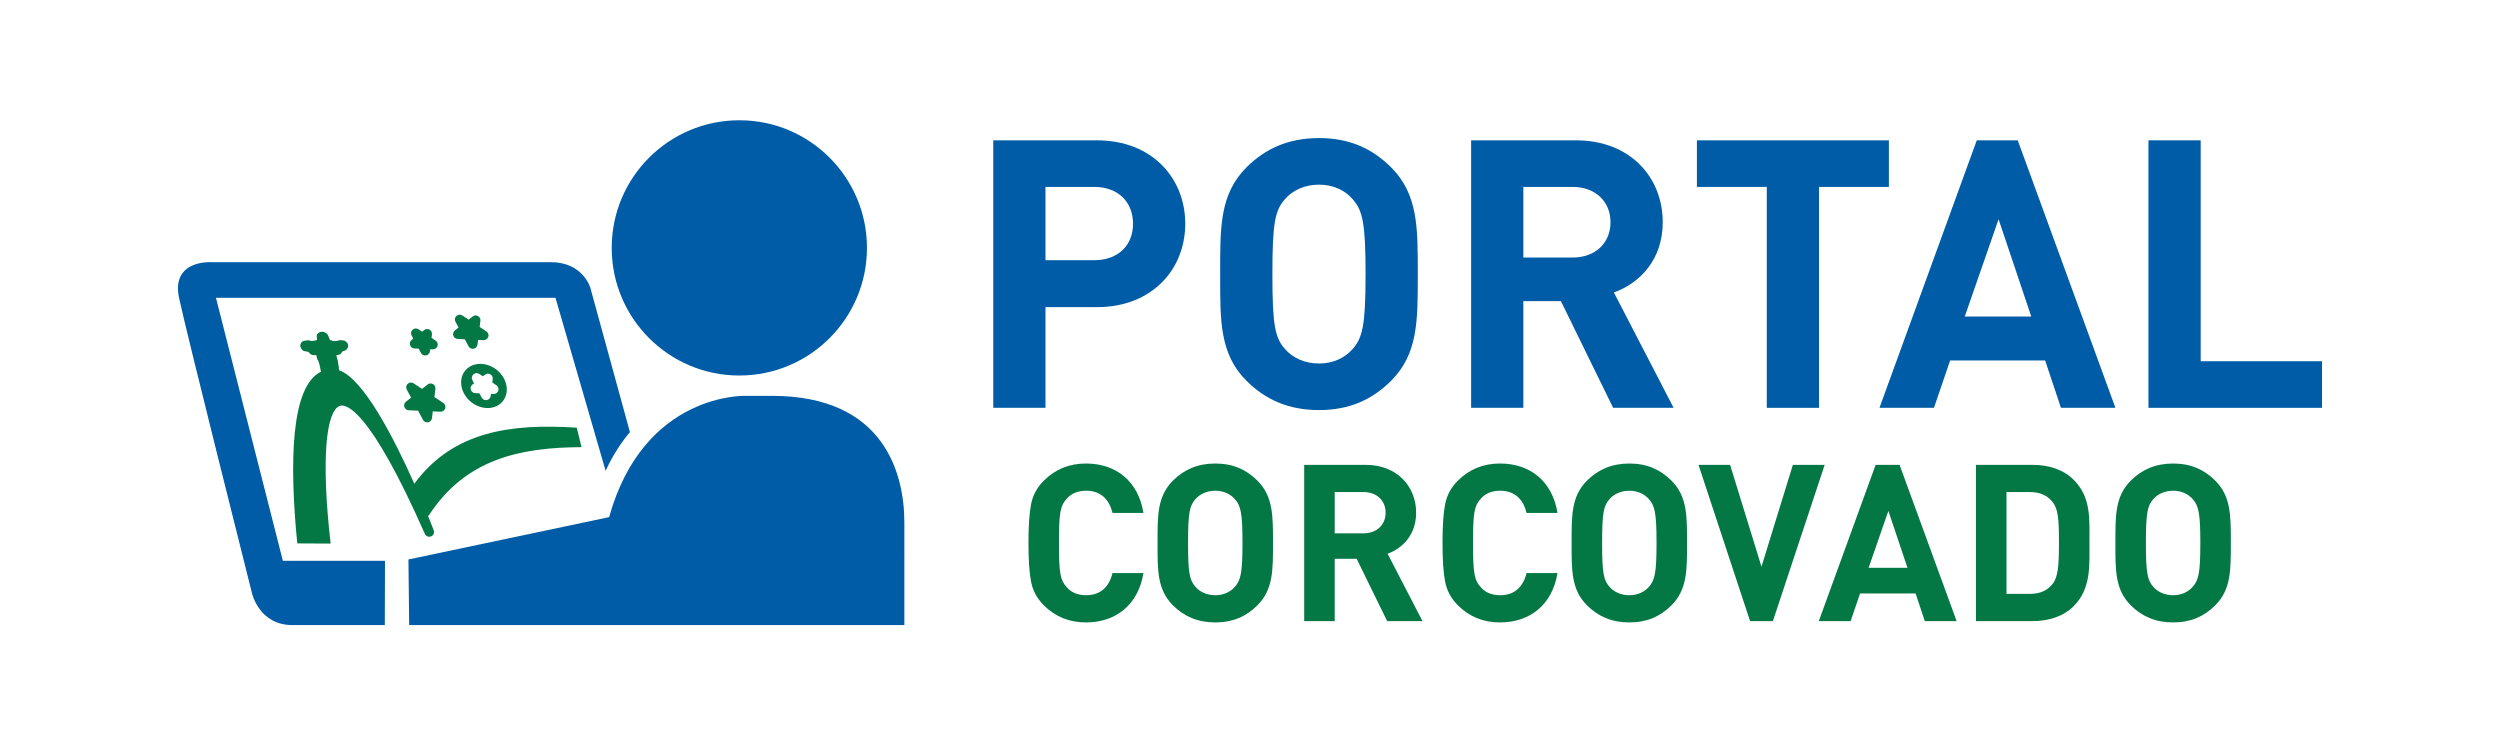
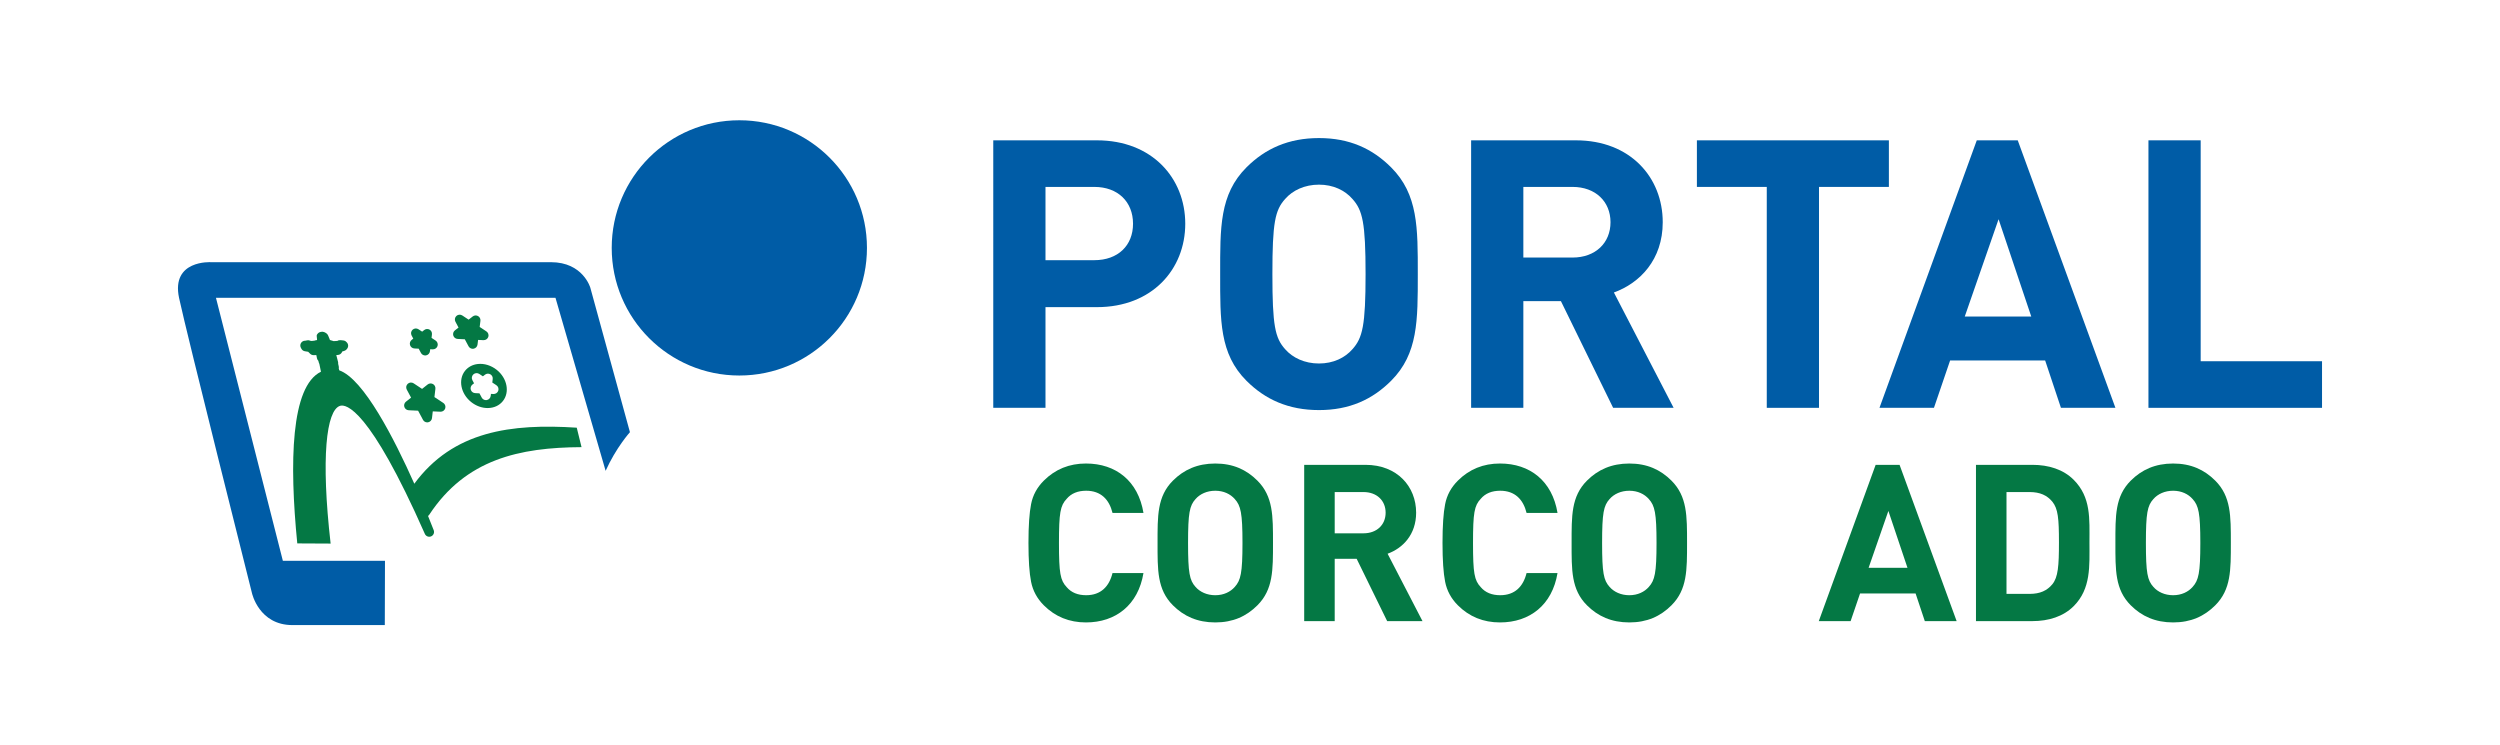
<svg xmlns="http://www.w3.org/2000/svg" version="1.1" id="Camada_1" x="0px" y="0px" width="291.808px" height="87px" viewBox="0 0 291.808 87" enable-background="new 0 0 291.808 87" xml:space="preserve">
  <g>
    <path fill="#005CA6" d="M128.041,35.85h-6.008v11.753h-6.096V16.38h12.104c6.446,0,10.306,4.429,10.306,9.735   S134.487,35.85,128.041,35.85 M127.734,21.817h-5.701v8.552h5.701c2.763,0,4.517-1.711,4.517-4.254   C132.251,23.571,130.497,21.817,127.734,21.817" />
    <path fill="#005CA6" d="M162.376,44.446c-2.193,2.192-4.868,3.42-8.42,3.42c-3.552,0-6.271-1.228-8.464-3.42   c-3.157-3.158-3.07-7.061-3.07-12.455s-0.087-9.297,3.07-12.455c2.193-2.192,4.912-3.42,8.464-3.42c3.552,0,6.227,1.228,8.42,3.42   c3.157,3.158,3.113,7.061,3.113,12.455S165.533,41.288,162.376,44.446 M157.859,23.22c-0.877-1.008-2.237-1.667-3.903-1.667   c-1.666,0-3.07,0.659-3.947,1.667c-1.184,1.316-1.491,2.763-1.491,8.771c0,6.008,0.307,7.455,1.491,8.771   c0.877,1.008,2.281,1.666,3.947,1.666c1.666,0,3.026-0.658,3.903-1.666c1.184-1.316,1.535-2.763,1.535-8.771   C159.394,25.983,159.043,24.536,157.859,23.22" />
    <path fill="#005CA6" d="M188.291,47.603l-6.095-12.454h-4.386v12.454h-6.096V16.38h12.236c6.358,0,10.13,4.341,10.13,9.56   c0,4.385-2.675,7.104-5.701,8.2l6.972,13.463H188.291z M183.555,21.817h-5.745v8.245h5.745c2.675,0,4.429-1.711,4.429-4.122   C187.984,23.527,186.23,21.817,183.555,21.817" />
    <polygon fill="#005CA6" points="212.319,21.817 212.319,47.603 206.223,47.603 206.223,21.817 198.067,21.817 198.067,16.38    220.476,16.38 220.476,21.817  " />
    <path fill="#005CA6" d="M240.559,47.603l-1.842-5.526h-11.094l-1.886,5.526h-6.359l11.358-31.224h4.78l11.402,31.224H240.559z    M233.28,25.588l-3.947,11.358h7.762L233.28,25.588z" />
    <polygon fill="#005CA6" points="250.774,47.603 250.774,16.379 256.87,16.379 256.87,42.165 271.035,42.165 271.035,47.603  " />
    <path fill="#047844" d="M126.757,72.652c-1.947,0-3.586-0.666-4.919-1.999c-0.794-0.793-1.281-1.716-1.486-2.741   c-0.204-1.025-0.307-2.536-0.307-4.534s0.103-3.51,0.307-4.535c0.205-1.05,0.692-1.947,1.486-2.741   c1.333-1.332,2.972-1.999,4.919-1.999c3.51,0,6.098,2.05,6.712,5.765h-3.612c-0.384-1.563-1.358-2.588-3.074-2.588   c-0.974,0-1.742,0.308-2.28,0.948c-0.743,0.794-0.897,1.614-0.897,5.15c0,3.535,0.154,4.355,0.897,5.149   c0.538,0.641,1.306,0.948,2.28,0.948c1.716,0,2.69-1.025,3.074-2.588h3.612C132.855,70.602,130.241,72.652,126.757,72.652" />
    <path fill="#047844" d="M146.77,70.654c-1.282,1.281-2.844,1.998-4.919,1.998c-2.075,0-3.664-0.717-4.945-1.998   c-1.844-1.845-1.793-4.125-1.793-7.276s-0.051-5.431,1.793-7.276c1.281-1.281,2.87-1.998,4.945-1.998   c2.075,0,3.637,0.717,4.919,1.998c1.844,1.845,1.819,4.125,1.819,7.276S148.614,68.809,146.77,70.654 M144.131,58.254   c-0.513-0.589-1.307-0.973-2.28-0.973c-0.974,0-1.794,0.384-2.306,0.973c-0.692,0.769-0.871,1.614-0.871,5.124   s0.179,4.355,0.871,5.124c0.512,0.589,1.332,0.974,2.306,0.974c0.973,0,1.767-0.385,2.28-0.974   c0.691-0.769,0.896-1.614,0.896-5.124S144.822,59.023,144.131,58.254" />
    <path fill="#047844" d="M161.914,72.498l-3.561-7.275h-2.562v7.275h-3.561V54.257h7.148c3.715,0,5.918,2.537,5.918,5.585   c0,2.562-1.563,4.151-3.331,4.791l4.074,7.865H161.914z M159.147,57.434h-3.356v4.816h3.356c1.563,0,2.588-0.999,2.588-2.408   C161.735,58.434,160.71,57.434,159.147,57.434" />
    <path fill="#047844" d="M175.086,72.652c-1.947,0-3.586-0.666-4.919-1.999c-0.794-0.793-1.281-1.716-1.486-2.741   c-0.204-1.025-0.307-2.536-0.307-4.534s0.103-3.51,0.307-4.535c0.205-1.05,0.692-1.947,1.486-2.741   c1.333-1.332,2.972-1.999,4.919-1.999c3.51,0,6.098,2.05,6.712,5.765h-3.612c-0.384-1.563-1.358-2.588-3.074-2.588   c-0.974,0-1.742,0.308-2.28,0.948c-0.743,0.794-0.897,1.614-0.897,5.15c0,3.535,0.154,4.355,0.897,5.149   c0.538,0.641,1.306,0.948,2.28,0.948c1.716,0,2.69-1.025,3.074-2.588h3.612C181.184,70.602,178.57,72.652,175.086,72.652" />
    <path fill="#047844" d="M195.099,70.654c-1.282,1.281-2.844,1.998-4.919,1.998c-2.075,0-3.664-0.717-4.945-1.998   c-1.844-1.845-1.793-4.125-1.793-7.276s-0.051-5.431,1.793-7.276c1.281-1.281,2.87-1.998,4.945-1.998   c2.075,0,3.637,0.717,4.919,1.998c1.844,1.845,1.819,4.125,1.819,7.276S196.943,68.809,195.099,70.654 M192.46,58.254   c-0.513-0.589-1.307-0.973-2.28-0.973c-0.974,0-1.794,0.384-2.306,0.973c-0.692,0.769-0.871,1.614-0.871,5.124   s0.179,4.355,0.871,5.124c0.512,0.589,1.332,0.974,2.306,0.974c0.973,0,1.767-0.385,2.28-0.974   c0.691-0.769,0.896-1.614,0.896-5.124S193.151,59.023,192.46,58.254" />
-     <polygon fill="#047844" points="206.938,72.498 204.274,72.498 198.253,54.257 201.942,54.257 205.606,66.144 209.27,54.257    212.984,54.257  " />
    <path fill="#047844" d="M224.67,72.499l-1.076-3.228h-6.482l-1.102,3.228h-3.715l6.636-18.241h2.793l6.661,18.241H224.67z    M220.417,59.638l-2.306,6.635h4.535L220.417,59.638z" />
    <path fill="#047844" d="M242.043,70.756c-1.204,1.204-2.921,1.742-4.817,1.742h-6.584V54.257h6.584   c1.896,0,3.613,0.538,4.817,1.742c2.05,2.05,1.845,4.561,1.845,7.302S244.093,68.707,242.043,70.756 M239.559,58.561   c-0.615-0.743-1.435-1.127-2.665-1.127h-2.689v11.887h2.689c1.23,0,2.05-0.384,2.665-1.127c0.666-0.82,0.769-2.127,0.769-4.893   C240.327,60.534,240.224,59.381,239.559,58.561" />
    <path fill="#047844" d="M258.573,70.654c-1.282,1.281-2.844,1.998-4.919,1.998c-2.075,0-3.664-0.717-4.945-1.998   c-1.844-1.845-1.793-4.125-1.793-7.276s-0.051-5.431,1.793-7.276c1.281-1.281,2.87-1.998,4.945-1.998   c2.075,0,3.637,0.717,4.919,1.998c1.844,1.845,1.819,4.125,1.819,7.276S260.417,68.809,258.573,70.654 M255.934,58.254   c-0.513-0.589-1.307-0.973-2.28-0.973c-0.974,0-1.794,0.384-2.306,0.973c-0.692,0.769-0.871,1.614-0.871,5.124   s0.179,4.355,0.871,5.124c0.512,0.589,1.332,0.974,2.306,0.974c0.973,0,1.767-0.385,2.28-0.974   c0.691-0.769,0.896-1.614,0.896-5.124S256.625,59.023,255.934,58.254" />
    <path fill="#005CA6" d="M70.691,54.957l-5.853-20.196H25.207l7.808,30.694h11.921l-0.021,7.507H34.137   c-3.919,0-4.727-3.732-4.727-3.732s-7.638-30.358-8.51-34.457c-0.947-4.457,3.719-4.17,3.719-4.17h39.689   c3.745,0,4.596,2.979,4.596,2.979l4.624,16.863C73.528,50.445,71.904,52.251,70.691,54.957" />
-     <path fill="#005CA6" d="M47.76,72.96h57.801V61.024c0-5.722-2.317-14.819-15.45-14.819h-3.078c0,0-11.858-0.444-15.934,14.156   l-23.425,4.941L47.76,72.96z" />
    <path fill="#005CA6" d="M101.194,28.935c0,8.227-6.669,14.897-14.897,14.897c-8.227,0-14.896-6.67-14.896-14.897   c0-8.227,6.669-14.897,14.896-14.897C94.525,14.038,101.194,20.708,101.194,28.935" />
    <path fill="#047844" d="M55.765,42.488c-0.606,0.069-1.134,0.352-1.489,0.799c-0.819,1.035-0.496,2.669,0.722,3.642   c0.568,0.451,1.247,0.699,1.917,0.699h0.025c0.722-0.007,1.347-0.296,1.759-0.815H58.7c0.822-1.036,0.5-2.669-0.718-3.642   C57.328,42.651,56.518,42.402,55.765,42.488 M56.61,43.734c0.178-0.14,0.423-0.158,0.62-0.048c0.198,0.111,0.309,0.33,0.282,0.555   l-0.049,0.409l0.475,0.313c0.21,0.139,0.302,0.401,0.223,0.641c-0.078,0.24-0.312,0.393-0.558,0.386l-0.297-0.015l-0.029,0.235   c-0.028,0.242-0.211,0.439-0.452,0.484c-0.034,0.006-0.069,0.01-0.103,0.01c-0.204,0-0.395-0.112-0.494-0.296l-0.266-0.496   l-0.501-0.025c-0.234-0.011-0.436-0.166-0.507-0.389c-0.071-0.222,0.004-0.466,0.188-0.61l0.19-0.15l-0.194-0.362   c-0.121-0.226-0.074-0.505,0.116-0.678c0.19-0.173,0.472-0.195,0.686-0.054l0.426,0.282L56.61,43.734z" />
    <path fill="#047844" d="M47.704,47.886l1.097,0.051l0.573,1.069c0.098,0.184,0.289,0.295,0.493,0.295   c0.035,0,0.07-0.003,0.105-0.01c0.24-0.046,0.423-0.242,0.451-0.485l0.091-0.79l0.893,0.041c0.252,0.01,0.48-0.146,0.559-0.386   c0.078-0.239-0.014-0.501-0.225-0.64l-1.033-0.683l0.113-0.967c0.026-0.225-0.086-0.444-0.284-0.554   c-0.198-0.11-0.442-0.09-0.62,0.05l-0.652,0.516l-0.984-0.65c-0.213-0.141-0.496-0.12-0.686,0.054   c-0.19,0.172-0.237,0.452-0.116,0.678l0.503,0.937l-0.6,0.476c-0.183,0.145-0.256,0.389-0.185,0.611   C47.269,47.721,47.471,47.875,47.704,47.886" />
    <path fill="#047844" d="M52.911,39.173c0.071,0.223,0.273,0.378,0.507,0.389l0.836,0.041l0.433,0.812   c0.098,0.185,0.29,0.297,0.494,0.297c0.034,0,0.068-0.003,0.102-0.01c0.241-0.044,0.424-0.24,0.454-0.482l0.066-0.544l0.634,0.03   c0.248,0.007,0.48-0.146,0.559-0.385c0.078-0.24-0.014-0.502-0.224-0.641l-0.784-0.518l0.088-0.716   c0.028-0.224-0.083-0.444-0.28-0.555c-0.197-0.111-0.442-0.093-0.62,0.046l-0.477,0.373l-0.739-0.488   c-0.213-0.141-0.495-0.119-0.685,0.053c-0.189,0.173-0.238,0.452-0.117,0.678l0.363,0.679l-0.422,0.33   C52.915,38.707,52.84,38.95,52.911,39.173" />
    <path fill="#047844" d="M47.863,40.286c0.071,0.223,0.273,0.378,0.506,0.389l0.502,0.024l0.266,0.496   c0.098,0.185,0.289,0.296,0.493,0.296c0.034,0,0.069-0.003,0.104-0.01c0.24-0.045,0.423-0.241,0.452-0.484l0.028-0.234l0.297,0.014   c0.247,0.008,0.481-0.146,0.559-0.386c0.078-0.239-0.013-0.502-0.224-0.641l-0.474-0.312l0.048-0.41   c0.027-0.225-0.084-0.443-0.281-0.554c-0.198-0.111-0.442-0.092-0.62,0.048l-0.244,0.191l-0.427-0.281   c-0.213-0.141-0.496-0.119-0.686,0.053c-0.189,0.173-0.237,0.453-0.115,0.679l0.194,0.362l-0.191,0.15   C47.867,39.82,47.792,40.063,47.863,40.286" />
    <path fill="#047844" d="M38.591,63.448c-1.145-10.035-0.506-15.572,1.104-16.079c0.678-0.212,3.396,0.23,9.896,14.948   c0.123,0.278,0.446,0.409,0.727,0.291c0.281-0.117,0.417-0.436,0.307-0.72c-0.147-0.38-0.374-0.955-0.663-1.665   c0.054-0.039,0.104-0.084,0.141-0.141c4.265-6.472,10.503-7.853,17.776-7.89l-0.558-2.271c-7.631-0.496-14.424,0.374-18.96,6.542   c-2.342-5.258-5.918-12.246-8.76-13.235l-0.059-0.225c0.016-0.076,0.016-0.158-0.002-0.238l-0.07-0.304   c0.01-0.073,0.006-0.148-0.012-0.22l-0.204-0.795l0.199-0.016c0.182-0.016,0.345-0.12,0.436-0.278l0.081-0.139l0.076-0.015   c0.027-0.005,0.054-0.012,0.08-0.022l0.098-0.034c0.111-0.04,0.207-0.113,0.274-0.21l0.041-0.06   c0.162-0.235,0.12-0.553-0.093-0.739c-0.106-0.125-0.262-0.197-0.426-0.197h-0.001c-0.033-0.007-0.066-0.013-0.097-0.015   l-0.213-0.015c-0.125-0.008-0.24,0.024-0.34,0.089l-0.422,0.024l-0.38-0.116c-0.02-0.005-0.04-0.01-0.059-0.014l-0.005-0.019   c-0.005-0.021-0.011-0.041-0.018-0.061l-0.173-0.418c-0.035-0.099-0.097-0.187-0.18-0.252l-0.073-0.058   c-0.044-0.035-0.094-0.063-0.146-0.083l-0.099-0.039c-0.103-0.039-0.214-0.048-0.321-0.025l-0.1,0.022   c-0.143,0.031-0.268,0.117-0.348,0.239l-0.062,0.094c-0.053,0.08,0.031,0.426,0.024,0.521l-0.004,0.052   c-0.001,0.012-0.001,0.023-0.002,0.035l-0.109,0.015c-0.037,0.005-0.074,0.013-0.109,0.026l-0.085,0.029l-0.26,0.027   c-0.004,0-0.011,0.001-0.02,0.003l-0.139-0.004l-0.096-0.034c-0.115-0.05-0.244-0.059-0.365-0.028l-0.115,0.031l-0.133,0.01   c-0.189,0.014-0.357,0.123-0.449,0.288c-0.091,0.167-0.092,0.367-0.002,0.534l0.062,0.117c0.083,0.155,0.232,0.261,0.405,0.289   l0.335,0.055c0.016,0.003,0.033,0.004,0.049,0.006c0.006,0.006,0.012,0.013,0.019,0.02l0.209,0.208   c0.109,0.111,0.26,0.171,0.416,0.167l0.307-0.009l0.077,0.376c0.023,0.113,0.079,0.213,0.159,0.29l0.058,0.22   c0.013,0.052,0.034,0.101,0.061,0.146l0.187,0.912c-3.522,1.703-3.699,10.58-2.764,20.039L38.591,63.448z" />
  </g>
</svg>